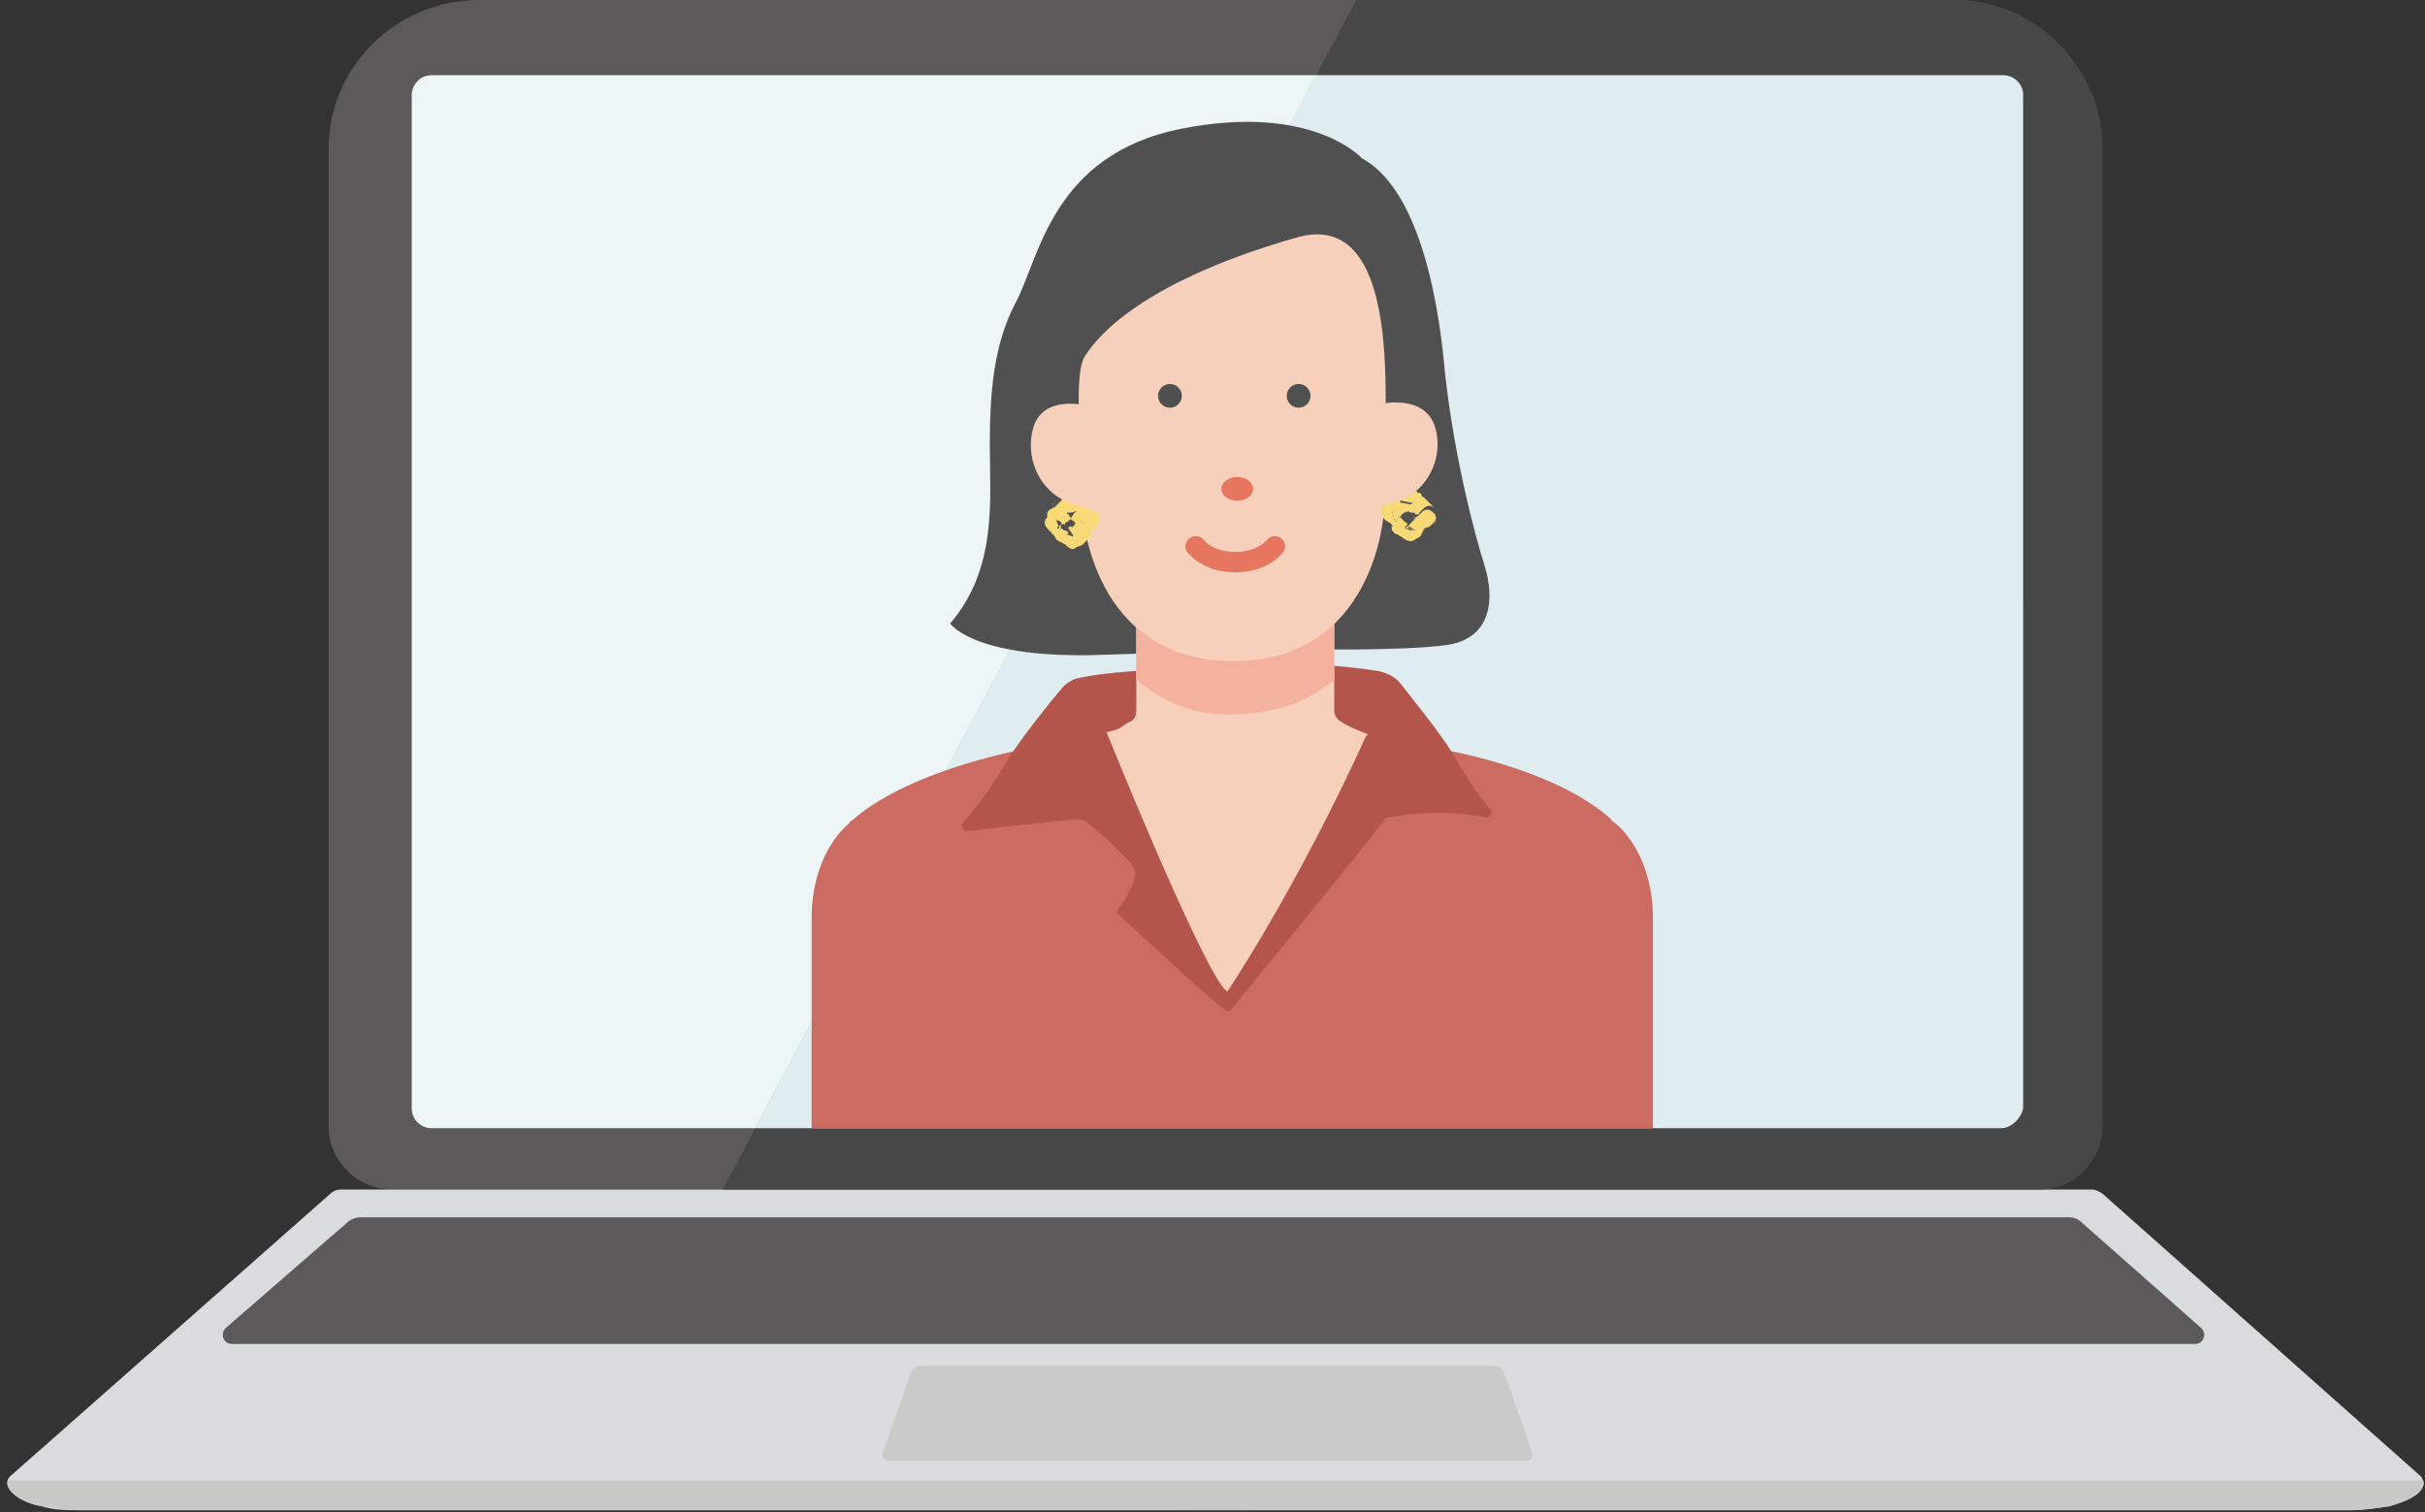
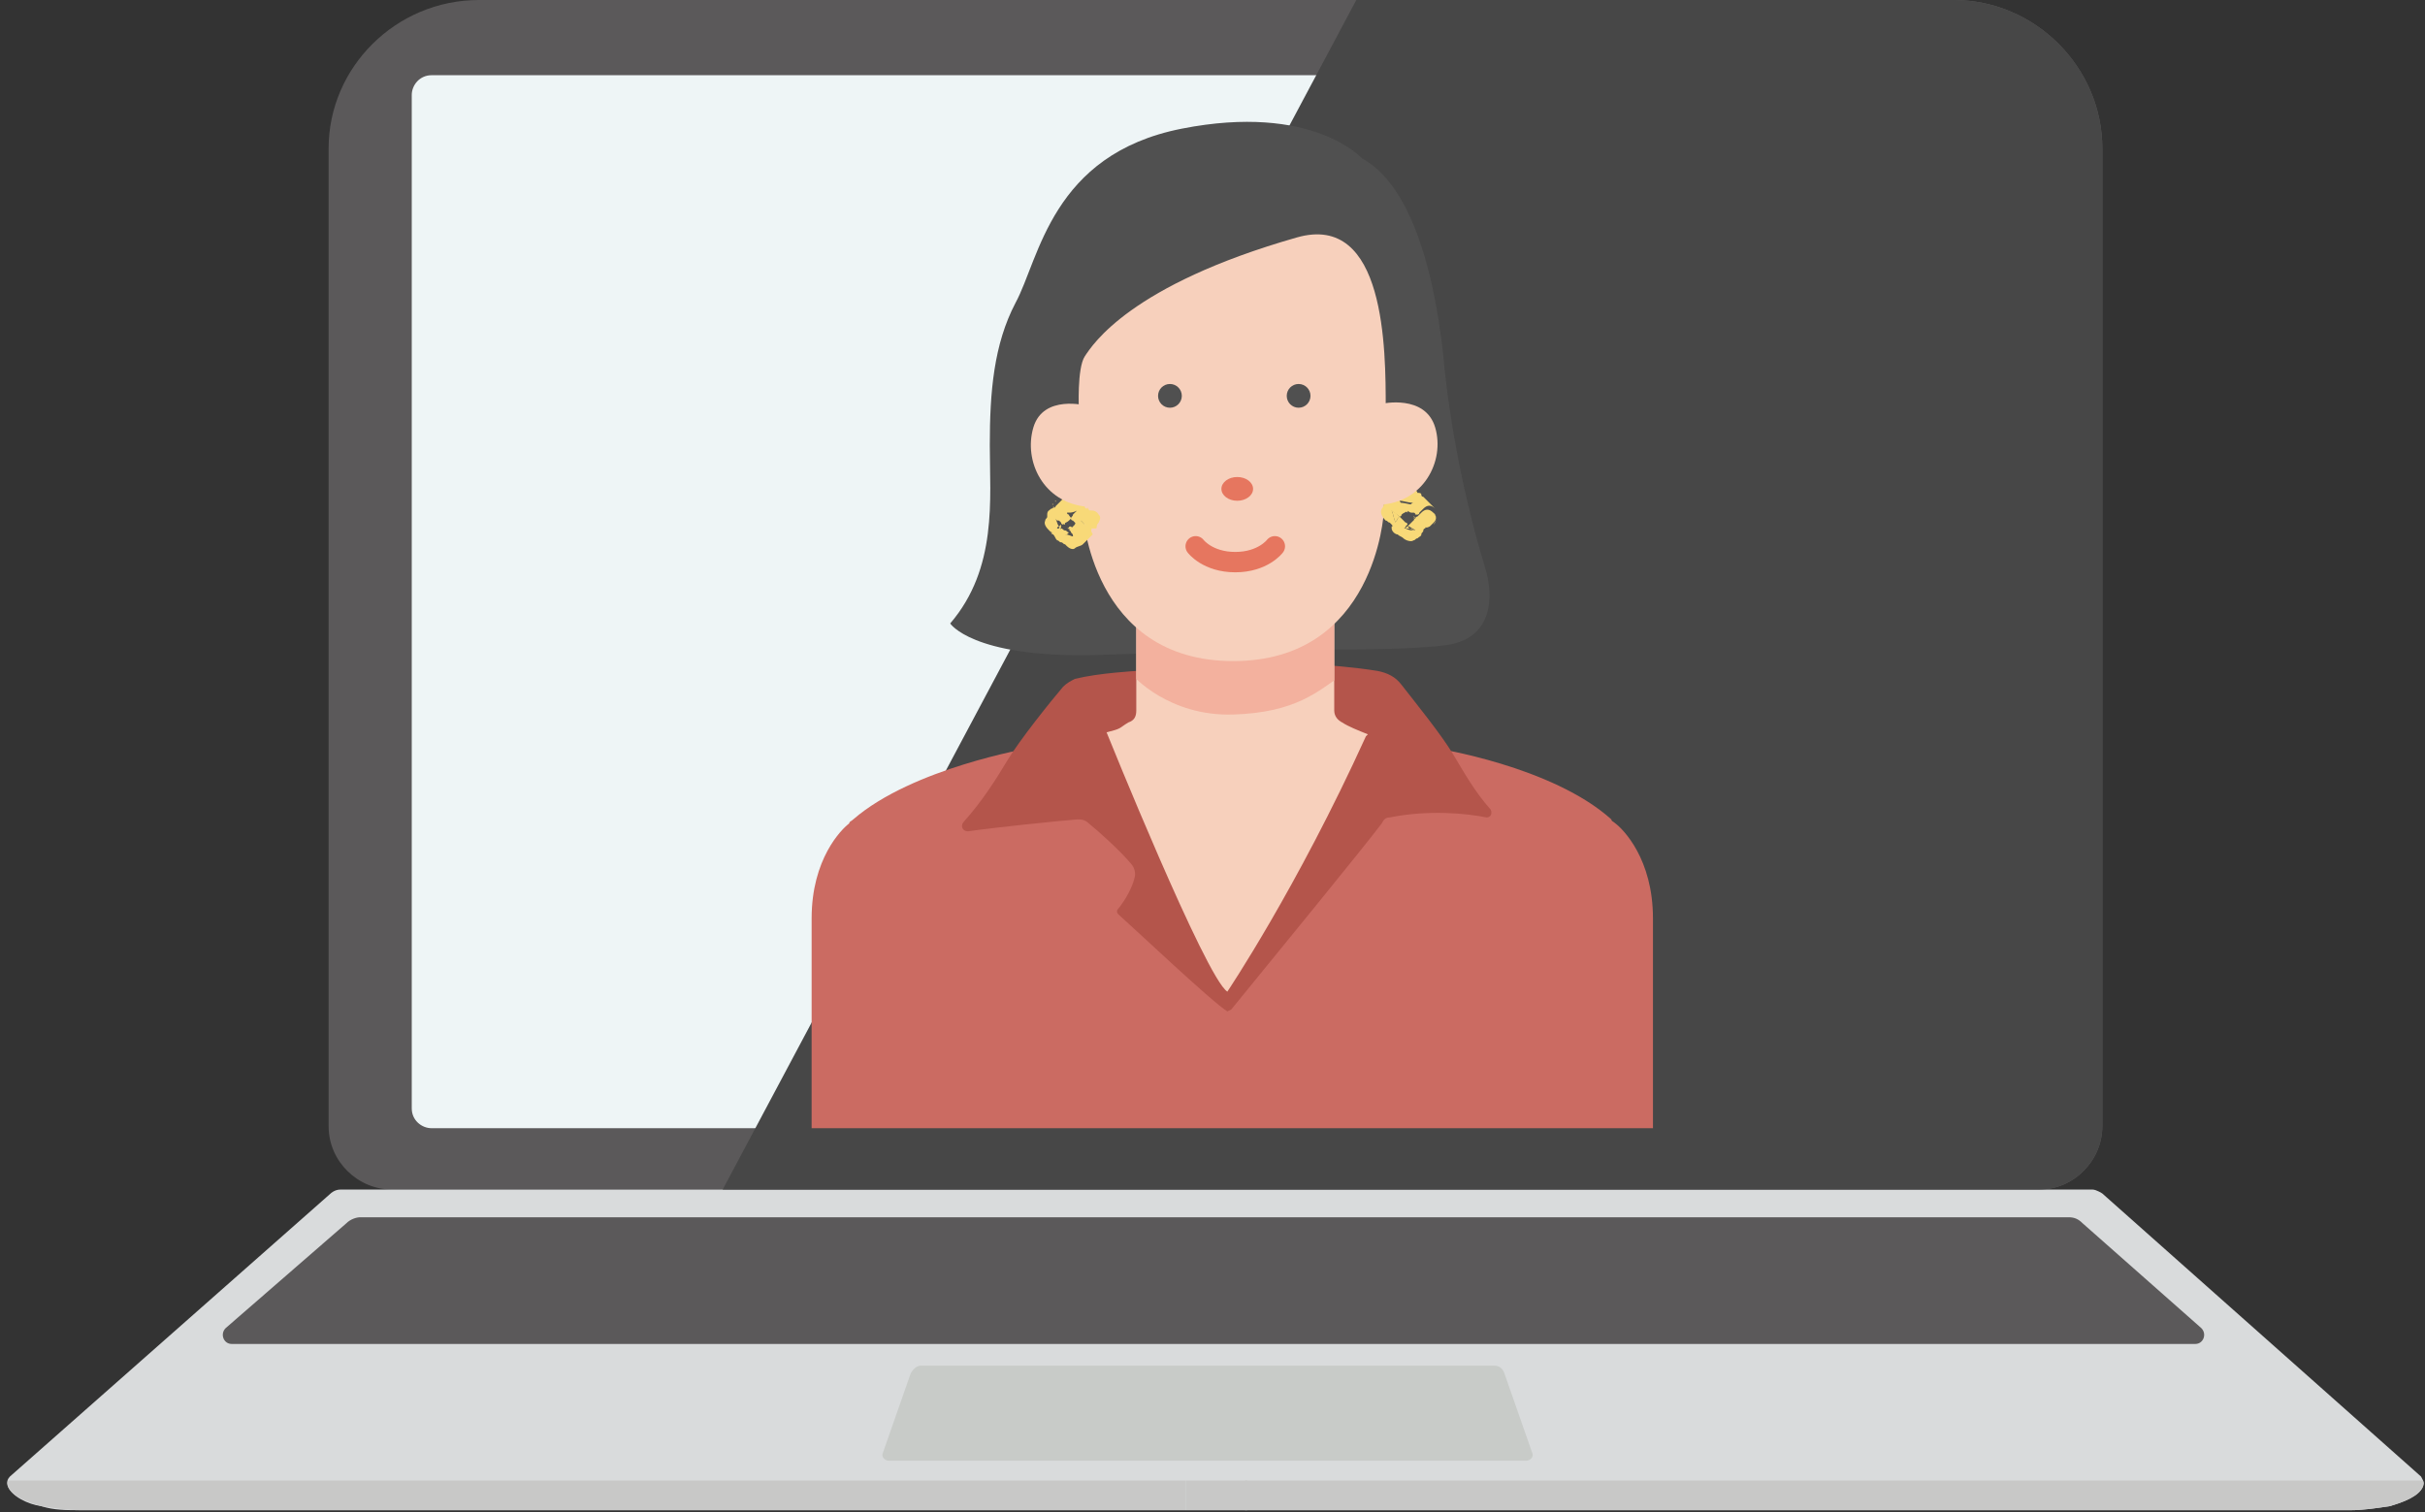
<svg xmlns="http://www.w3.org/2000/svg" xmlns:xlink="http://www.w3.org/1999/xlink" version="1.1" id="レイヤー_1" x="0px" y="0px" viewBox="0 0 122.5 76.4" style="enable-background:new 0 0 122.5 76.4;" xml:space="preserve">
  <rect x="0" y="0" width="122.5" height="76.4" fill="#333333" stroke="none" />
  <style type="text/css">
	.st0{fill:#5B595A;}
	.st1{fill:#D9DBDC;}
	.st2{fill:#C8CBC8;}
	.st3{fill:#C8C8C7;}
	.st4{fill:#EEF5F6;}
	.st5{clip-path:url(#SVGID_00000103952254059542203710000003374242381601077391_);fill:#474747;}
	.st6{clip-path:url(#SVGID_00000175312740437518015210000013292920783590979723_);fill:#DFEDF0;}
	.st7{clip-path:url(#SVGID_00000113322095575958340690000003810263935618141870_);fill:#CB6B62;}
	.st8{clip-path:url(#SVGID_00000113322095575958340690000003810263935618141870_);fill:#B4554B;}
	.st9{clip-path:url(#SVGID_00000113322095575958340690000003810263935618141870_);fill:#505050;}
	.st10{clip-path:url(#SVGID_00000113322095575958340690000003810263935618141870_);fill:#F7D0BC;}
	.st11{clip-path:url(#SVGID_00000113322095575958340690000003810263935618141870_);}
	.st12{clip-path:url(#SVGID_00000035500583585270499910000014508316246529339827_);fill:#F3B19E;}
	.st13{fill:#F8D978;}
	.st14{clip-path:url(#SVGID_00000113322095575958340690000003810263935618141870_);fill:#E6765F;}
	
		.st15{clip-path:url(#SVGID_00000113322095575958340690000003810263935618141870_);fill:none;stroke:#E6765F;stroke-width:1.029;stroke-linecap:round;stroke-miterlimit:10;}
</style>
  <g>
    <path class="st0" d="M103,60.1H19.8c-1.7,0-3.2-1.4-3.2-3.2V7.5C16.6,3.4,20,0,24.2,0h74.5c4.1,0,7.5,3.4,7.5,7.5v49.4   C106.2,58.6,104.8,60.1,103,60.1z" />
    <path class="st1" d="M62.9,76.3h55.8c0.7,0,1.3-0.1,2-0.2c0.7-0.2,1.5-0.5,1.7-1c0.1-0.2,0-0.3-0.1-0.5l-16.1-14.3   c0,0-0.3-0.2-0.5-0.2H62.9h-3.1H17.2c-0.3,0-0.5,0.2-0.5,0.2L0.5,74.6c-0.1,0.1-0.2,0.3-0.1,0.5c0.2,0.5,1,0.9,1.7,1   c0.6,0.2,1.3,0.2,2,0.2h55.8H62.9z" />
    <path class="st0" d="M64.8,67.9h46.1c0.4,0,0.6-0.5,0.3-0.8l-6-5.3c-0.2-0.2-0.4-0.3-0.7-0.3H64.8h-6.9H18.2   c-0.2,0-0.5,0.1-0.7,0.3l-6.1,5.3c-0.3,0.3-0.1,0.8,0.3,0.8h46.1H64.8z" />
    <path class="st2" d="M62.2,69h13.3c0.2,0,0.4,0.1,0.5,0.4l1.4,4c0.1,0.2-0.1,0.4-0.3,0.4H62.2h-2.4H44.9c-0.2,0-0.4-0.2-0.3-0.4   l1.4-4c0.1-0.2,0.3-0.4,0.5-0.4h13.3H62.2z" />
    <g>
      <path class="st3" d="M59.9,76.3H4.1c-0.7,0-1.3-0.1-2-0.2c-0.7-0.2-1.5-0.5-1.7-1c0,0,0-0.1,0-0.2l0-0.1h59.5V76.3z" />
      <path class="st3" d="M62.9,76.3h55.8c0.7,0,1.3-0.1,2-0.2c0.7-0.2,1.5-0.5,1.7-1c0,0,0-0.1,0-0.2l0-0.1H62.9V76.3z" />
      <rect x="59.9" y="74.8" class="st3" width="3.1" height="1.5" />
    </g>
    <path class="st4" d="M101.1,57H21.8c-0.5,0-1-0.4-1-1V4.8c0-0.5,0.4-1,1-1h79.4c0.5,0,1,0.4,1,1V56C102.1,56.5,101.6,57,101.1,57z" />
    <g>
      <defs>
        <path id="SVGID_1_" d="M103,60.1H19.8c-1.7,0-3.2-1.4-3.2-3.2V7.5C16.6,3.4,20,0,24.2,0h74.5c4.1,0,7.5,3.4,7.5,7.5v49.4     C106.2,58.6,104.8,60.1,103,60.1z" />
      </defs>
      <clipPath id="SVGID_00000006685958790531962430000014363612883042637462_">
        <use xlink:href="#SVGID_1_" style="overflow:visible;" />
      </clipPath>
      <polygon style="clip-path:url(#SVGID_00000006685958790531962430000014363612883042637462_);fill:#474747;" points="69.1,-1.1     36.4,60.3 107.8,60.6 107.2,-0.4   " />
    </g>
    <g>
      <defs>
-         <path id="SVGID_00000117642960338101231150000017354565509212219044_" d="M101.1,57H21.8c-0.5,0-1-0.4-1-1V4.8c0-0.5,0.4-1,1-1     h79.4c0.5,0,1,0.4,1,1V56C102.1,56.5,101.6,57,101.1,57z" />
-       </defs>
+         </defs>
      <clipPath id="SVGID_00000152239290742148559960000009212636789355647665_">
        <use xlink:href="#SVGID_00000117642960338101231150000017354565509212219044_" style="overflow:visible;" />
      </clipPath>
      <polygon style="clip-path:url(#SVGID_00000152239290742148559960000009212636789355647665_);fill:#DFEDF0;" points="68,0.9     36.6,59.9 107.5,59.9 106.8,0.9   " />
    </g>
    <g>
      <defs>
        <path id="SVGID_00000098901123906256490670000011480470760797375142_" d="M101.1,57H21.8c-0.5,0-1-0.4-1-1V4.8c0-0.5,0.4-1,1-1     h79.4c0.5,0,1,0.4,1,1V56C102.1,56.5,101.6,57,101.1,57z" />
      </defs>
      <clipPath id="SVGID_00000104677619419813427190000008354784786505106109_">
        <use xlink:href="#SVGID_00000098901123906256490670000011480470760797375142_" style="overflow:visible;" />
      </clipPath>
      <path style="clip-path:url(#SVGID_00000104677619419813427190000008354784786505106109_);fill:#CB6B62;" d="M83.5,58.4    c0,0,0-8.5,0-12c0-3-1.5-4.5-1.9-4.8c-0.1-0.1-0.2-0.1-0.2-0.2c-3-2.7-8.9-3.6-8.9-3.6c-9.5-1.9-20.5,0-20.5,0s-5.9,1-8.9,3.6    c-0.1,0.1-0.2,0.1-0.2,0.2c-0.4,0.3-1.9,1.8-1.9,4.8c0,3.4,0,12,0,12L83.5,58.4z" />
      <path style="clip-path:url(#SVGID_00000104677619419813427190000008354784786505106109_);fill:#B4554B;" d="M66.9,33.6    c0,0,1.5,0.1,2.7,0.3c0.5,0.1,0.9,0.3,1.2,0.7c0.7,0.9,2,2.5,2.6,3.5c0.6,1,1.1,1.9,1.9,2.8c0.1,0.2,0,0.4-0.2,0.4    c-1-0.2-2.9-0.4-4.9,0c-0.2,0-0.3,0.1-0.4,0.3c-0.9,1.2-5.4,6.7-7.6,9.4L62,51.1c-0.8-0.5-4.6-4.1-5.5-4.9c-0.1-0.1-0.1-0.2,0-0.3    c0.4-0.5,0.7-1.1,0.8-1.5c0.1-0.3,0-0.6-0.2-0.8c-0.5-0.6-1.6-1.6-2.1-2c-0.2-0.2-0.4-0.2-0.6-0.2c-1.2,0.1-4.1,0.4-5.5,0.6    c-0.3,0-0.4-0.3-0.2-0.5c0.9-1,1.6-2.1,2.2-3.1c0.6-1,2.2-3,2.8-3.7c0.2-0.2,0.4-0.3,0.6-0.4c1.2-0.3,3.1-0.4,3.1-0.4L66.9,33.6z" />
      <path style="clip-path:url(#SVGID_00000104677619419813427190000008354784786505106109_);fill:#505050;" d="M68.8,8    c0,0-2.5-2.8-9.1-1.5s-7.2,6.6-8.4,8.8c-1.1,2.1-1.3,4.5-1.3,7.2s0.4,6.2-2,9c0,0,1.1,1.7,7.1,1.6c6-0.2,10.7-0.3,10.7-0.3    s4.9,0.1,7.2-0.2c2.4-0.3,2.5-2.4,2-4c-0.5-1.6-1.5-5.3-2-9.7C72.6,14.2,71.4,9.4,68.8,8z" />
      <path style="clip-path:url(#SVGID_00000104677619419813427190000008354784786505106109_);fill:#F7D0BC;" d="M69.1,37.1    c-0.5-0.2-1-0.4-1.3-0.6c-0.2-0.1-0.4-0.3-0.4-0.6c0-1.4,0-4.7,0-4.7l0-0.9h-10v0.9c0,0,0,3.2,0,4.7c0,0.3-0.1,0.5-0.4,0.6    c-0.5,0.3-0.3,0.3-1.1,0.5c0,0,5,12.4,6.1,13.1c0,0,3.5-5.2,7-12.9L69.1,37.1z" />
      <g style="clip-path:url(#SVGID_00000104677619419813427190000008354784786505106109_);">
        <defs>
          <path id="SVGID_00000167370725459313829310000011410906301613821847_" d="M70.2,37.5c-0.9-0.3-1.9-0.7-2.4-1      c-0.2-0.1-0.4-0.3-0.4-0.6c0-1.4,0-4.7,0-4.7l0-0.9h-10v0.9c0,0,0,3.2,0,4.7c0,0.3-0.1,0.5-0.4,0.6c-0.5,0.3-1.5,0.7-2.4,1      l7,14.2l0.8,0.3L70.2,37.5z" />
        </defs>
        <clipPath id="SVGID_00000112600714940740284690000000161407539424714928_">
          <use xlink:href="#SVGID_00000167370725459313829310000011410906301613821847_" style="overflow:visible;" />
        </clipPath>
        <path style="clip-path:url(#SVGID_00000112600714940740284690000000161407539424714928_);fill:#F3B19E;" d="M67.8,34.1     c-1.2,0.8-2.3,1.9-5.5,2c-3.3,0.1-5.1-2-5.1-2v-4.4h10.6L67.8,34.1z" />
      </g>
      <path style="clip-path:url(#SVGID_00000104677619419813427190000008354784786505106109_);fill:#F7D0BC;" d="M70,23.4l-0.1,2.5    c0,0-0.4,7.5-7.6,7.5h0c-7.2,0-7.6-7.5-7.6-7.5l-0.1-2.5l-0.1-2.7c0,0-0.1-2.1,0.3-2.7c0.4-0.6,2.3-3.6,10.7-6    c4.5-1.3,4.5,5.7,4.5,8.6L70,23.4z" />
      <g style="clip-path:url(#SVGID_00000104677619419813427190000008354784786505106109_);">
        <path class="st13" d="M53.8,26.5c0-0.1,0-0.1-0.1-0.2c0,0-0.1-0.1-0.1-0.1C53.7,26.4,53.7,26.5,53.8,26.5z" />
        <polygon class="st13" points="53.6,26.1 53.6,26.1 53.6,26.1    " />
        <path class="st13" d="M54.1,26.6c-0.1,0-0.1,0.1-0.2,0.1c0.1,0,0.2,0.1,0.4,0.1C54.3,26.8,54.2,26.7,54.1,26.6     C54.2,26.6,54.1,26.6,54.1,26.6c-0.1,0-0.1,0-0.1,0.1C54.1,26.7,54.1,26.7,54.1,26.6z" />
-         <path class="st13" d="M53.5,26C53.5,26,53.4,26,53.5,26c-0.1-0.1-0.2-0.1-0.2-0.1c0.1,0.1,0.1,0.3,0.2,0.4     C53.5,26.2,53.5,26.1,53.5,26C53.5,26,53.5,26,53.5,26z" />
        <path class="st13" d="M54,26.7C54,26.7,54,26.7,54,26.7C54,26.7,54,26.7,54,26.7c0,0,0.1,0,0.1-0.1C54.1,26.7,54.1,26.7,54,26.7z     " />
        <path class="st13" d="M53.4,26.3C53.4,26.3,53.4,26.3,53.4,26.3C53.5,26.3,53.4,26.3,53.4,26.3C53.4,26.3,53.4,26.3,53.4,26.3z" />
        <path class="st13" d="M53.5,26.3C53.5,26.3,53.5,26.3,53.5,26.3C53.5,26.3,53.5,26.3,53.5,26.3C53.5,26.3,53.5,26.3,53.5,26.3z" />
        <path class="st13" d="M54.6,26.3C54.7,26.3,54.6,26.3,54.6,26.3C54.6,26.3,54.6,26.3,54.6,26.3C54.6,26.3,54.6,26.3,54.6,26.3     C54.6,26.3,54.6,26.3,54.6,26.3z" />
        <path class="st13" d="M55.5,26.4c0-0.1,0-0.3,0-0.4c0,0,0,0,0,0C55.5,26.1,55.5,26.2,55.5,26.4z" />
-         <path class="st13" d="M55.5,26.4C55.5,26.4,55.5,26.4,55.5,26.4C55.5,26.4,55.5,26.4,55.5,26.4z" />
        <path class="st13" d="M55.2,26.6C55.2,26.6,55.2,26.6,55.2,26.6C55.2,26.6,55.2,26.6,55.2,26.6C55.2,26.6,55.2,26.6,55.2,26.6z" />
        <path class="st13" d="M55.5,26.4C55.5,26.4,55.5,26.4,55.5,26.4C55.5,26.4,55.5,26.4,55.5,26.4z" />
        <path class="st13" d="M55.5,26.4C55.5,26.4,55.5,26.4,55.5,26.4C55.5,26.4,55.5,26.4,55.5,26.4z" />
        <polygon class="st13" points="54,26.7 54,26.7 54,26.7    " />
        <path class="st13" d="M54.3,26.4C54.3,26.4,54.4,26.4,54.3,26.4C54.4,26.4,54.4,26.4,54.3,26.4C54.3,26.4,54.3,26.4,54.3,26.4     C54.3,26.4,54.3,26.4,54.3,26.4z" />
        <path class="st13" d="M53.9,26.7C53.9,26.7,53.9,26.7,53.9,26.7c0.1,0,0.1,0,0.1,0C54,26.7,53.9,26.7,53.9,26.7z" />
        <path class="st13" d="M53.6,26.1c0,0.1-0.1,0.1-0.1,0.2c0,0,0,0,0,0c0,0,0,0,0,0C53.5,26.2,53.6,26.1,53.6,26.1     C53.6,26.1,53.6,26.1,53.6,26.1z" />
        <path class="st13" d="M52.9,26.5c0,0.1,0,0.1,0.1,0.2c0,0,0.1,0.1,0.1,0.1C53,26.6,52.9,26.6,52.9,26.5z" />
        <path class="st13" d="M55.1,26.7c0.1,0,0.1-0.1,0.2-0.1C55.3,26.6,55.2,26.6,55.1,26.7C55.2,26.6,55.2,26.7,55.1,26.7z" />
        <path class="st13" d="M55.2,26.6c-0.1,0-0.3,0-0.4-0.1c0,0-0.1-0.1-0.1-0.1c0,0-0.1-0.1-0.1-0.1c0,0-0.1,0-0.1,0c0,0-0.1,0-0.1,0     c0,0.1-0.1,0.1-0.1,0.2c0,0,0,0,0,0c0,0,0,0-0.1,0.1c0,0,0,0,0,0c0,0,0,0,0,0c0,0,0,0,0,0c0,0,0,0,0,0c0,0,0,0,0,0     c0,0-0.1,0.1-0.1,0.1c0,0,0,0-0.1,0.1c0,0,0.1,0,0.1,0.1c0.1,0.1,0.1,0.1,0.1,0.2c-0.1,0-0.2-0.1-0.4-0.1c0,0,0,0,0,0     c0,0,0,0,0,0c0,0,0,0,0,0c0,0,0.1,0,0.1,0c0,0,0.1-0.1,0.1-0.1c-0.1,0-0.1-0.1-0.2-0.1c-0.1,0-0.1-0.1-0.2-0.1     c0,0.1,0,0.1,0.1,0.2c-0.1-0.1-0.1-0.2-0.2-0.3c0,0,0.1,0.1,0.1,0.1c0,0,0-0.1,0-0.1c0,0,0-0.1,0-0.1c0,0-0.1,0.1-0.1,0.1     c0,0,0,0,0,0.1c0,0,0,0,0,0c0,0-0.1,0-0.1,0c0,0,0-0.1,0.1-0.1c-0.1-0.1-0.1-0.3-0.2-0.4c0,0,0.1,0.1,0.1,0.1c0,0,0,0,0.1,0     c0,0,0.1,0.1,0.1,0.1c0,0,0,0,0,0c0,0,0,0,0,0c0,0,0,0.1,0.1,0.1c0.1-0.1,0.2-0.1,0.3-0.2c0,0,0,0,0.1-0.1c0-0.1-0.1-0.1-0.1-0.2     c0,0-0.1,0-0.1-0.1c0.2,0,0.3,0,0.5-0.1c0,0-0.1,0.1-0.1,0.1c0,0-0.1,0.1-0.1,0.1c0,0.1-0.1,0.1-0.1,0.2c0,0,0,0,0,0     c0,0.1,0.1,0.1,0.1,0.1c0.1,0.1,0.1,0.1,0.2,0.2c0,0,0,0,0,0c0-0.1,0.1-0.2,0.2-0.2c0.1-0.1,0.2-0.1,0.3-0.2     c0.2-0.1,0.5,0,0.6,0.1c0,0,0-0.1-0.1-0.1c-0.1-0.1-0.2-0.2-0.3-0.3c-0.1,0-0.1-0.1-0.2-0.1c0,0,0,0,0,0c0,0,0,0,0.1,0     c0,0-0.1-0.1-0.1,0c0,0,0,0,0,0c0,0-0.1,0-0.1-0.1c0,0,0,0,0,0c0,0-0.1-0.1,0,0c0,0,0,0,0,0c0-0.1-0.1-0.1-0.1-0.2     c-0.1-0.2-0.3-0.3-0.4-0.4c-0.2-0.1-0.4-0.1-0.5,0.1c-0.1,0.1-0.2,0.2-0.3,0.3c0,0-0.1,0.1-0.1,0.1c0,0-0.1,0.1-0.1,0.1     c0,0,0,0,0.1-0.1c0,0,0,0,0,0c0,0-0.1,0.1-0.1,0.1c0,0,0,0,0,0c0.1,0-0.1,0.1-0.1,0c0,0,0,0,0.1,0c0,0,0,0,0,0     c-0.1,0-0.1,0.1-0.2,0.1c-0.1,0.1-0.2,0.1-0.2,0.3c0,0,0,0,0,0.1c0,0.1-0.1,0.1-0.1,0.2c-0.1,0.2,0.1,0.4,0.2,0.5     c0,0,0,0,0.1,0.1c0-0.1,0-0.1-0.1-0.2c0.1,0.1,0.1,0.2,0.2,0.3c0,0-0.1-0.1-0.1-0.1c0,0,0,0.1,0.1,0.1c0.1,0.1,0.1,0.2,0.2,0.3     c0.1,0,0.1,0.1,0.2,0.1c0.1,0,0.1,0.1,0.2,0.1c0,0,0,0,0,0c0.1,0.1,0,0,0,0c0,0,0,0,0,0c0,0,0,0,0,0c0,0,0.1,0.1,0.1,0.1     c0.1,0.1,0.3,0.2,0.4,0.1c0.1-0.1,0.3-0.1,0.4-0.2c0.1-0.1,0.1-0.1,0.2-0.2c0.1-0.1,0.2-0.2,0.3-0.3     C55.1,26.8,55.1,26.8,55.2,26.6c0,0.1-0.1,0.1-0.1,0.1C55.1,26.7,55.1,26.7,55.2,26.6z" />
        <path class="st13" d="M53.6,27.3C53.6,27.3,53.6,27.3,53.6,27.3C53.6,27.3,53.6,27.3,53.6,27.3C53.6,27.3,53.7,27.4,53.6,27.3z" />
        <path class="st13" d="M55.2,26.6c0,0-0.1,0.1-0.1,0.1C55.1,26.7,55.1,26.7,55.2,26.6C55.2,26.7,55.2,26.6,55.2,26.6     C55.2,26.6,55.2,26.6,55.2,26.6z" />
        <path class="st13" d="M53.5,26.3c0,0,0.1-0.1,0.1-0.1c0,0,0-0.1-0.1-0.1C53.6,26.1,53.5,26.2,53.5,26.3z" />
        <path class="st13" d="M55.3,26.6C55.3,26.6,55.3,26.6,55.3,26.6C55.4,26.6,55.4,26.5,55.3,26.6c0.1-0.1,0.1-0.1,0.1-0.1     C55.4,26.5,55.4,26.6,55.3,26.6z" />
        <path class="st13" d="M55.5,26.4C55.5,26.4,55.5,26.4,55.5,26.4C55.5,26.4,55.5,26.4,55.5,26.4c0.1-0.2,0.1-0.3,0-0.4     c-0.1-0.2-0.4-0.3-0.6-0.1c-0.1,0.1-0.2,0.1-0.3,0.2c-0.1,0.1-0.1,0.1-0.2,0.2c0,0,0.1,0,0.1,0c0,0,0.1,0,0.1,0c0,0,0,0,0,0     c0,0,0.1,0.1,0.1,0.1c0,0,0,0,0,0c0,0,0,0,0,0c0,0,0.1,0.1,0.1,0.1c0,0,0.1,0.1,0.1,0.1c0.1,0.1,0.2,0.1,0.4,0.1c0,0,0,0,0,0     c0,0,0,0,0,0c0.1,0,0.1,0,0.1-0.1c0,0,0,0,0,0C55.4,26.6,55.4,26.5,55.5,26.4C55.4,26.5,55.4,26.5,55.5,26.4     C55.5,26.4,55.5,26.4,55.5,26.4z" />
        <path class="st13" d="M55.4,26.5C55.4,26.5,55.4,26.5,55.4,26.5C55.4,26.5,55.4,26.5,55.4,26.5z" />
        <path class="st13" d="M53.9,25.6C53.9,25.6,53.9,25.6,53.9,25.6c0.1,0.1,0.1,0.1,0.2,0.2C54,25.7,53.9,25.6,53.9,25.6z" />
        <path class="st13" d="M54.1,25.7C54.2,25.7,54.2,25.7,54.1,25.7C54.1,25.7,54.1,25.7,54.1,25.7z" />
        <path class="st13" d="M54.2,25.6C54.2,25.7,54.2,25.7,54.2,25.6C54.1,25.7,54.2,25.7,54.2,25.6c0.1,0,0.1-0.1,0.1-0.1     c-0.2,0-0.3,0-0.5,0.1c0,0,0.1,0,0.1,0.1c0,0,0,0,0-0.1c0.1,0.1,0.1,0.1,0.2,0.2c0,0-0.1-0.1-0.1-0.1c0,0.1,0.1,0.2,0.1,0.2     C54.1,25.8,54.1,25.8,54.2,25.6C54.1,25.7,54.1,25.7,54.2,25.6z" />
        <path class="st13" d="M54.7,25.4C54.7,25.4,54.7,25.4,54.7,25.4C54.7,25.4,54.7,25.4,54.7,25.4C54.6,25.3,54.8,25.5,54.7,25.4z" />
        <path class="st13" d="M53.3,25.3C53.3,25.4,53.3,25.4,53.3,25.3C53.3,25.4,53.4,25.3,53.3,25.3z" />
        <path class="st13" d="M54.9,25.5C54.9,25.5,54.9,25.5,54.9,25.5C54.8,25.5,54.9,25.5,54.9,25.5z" />
        <path class="st13" d="M53.2,25.5C53.2,25.5,53.2,25.5,53.2,25.5C53.1,25.5,53.2,25.4,53.2,25.5z" />
      </g>
      <g style="clip-path:url(#SVGID_00000104677619419813427190000008354784786505106109_);">
        <path class="st13" d="M71,26.6C71,26.6,71,26.6,71,26.6C71,26.5,71,26.5,71,26.6C71,26.5,71,26.5,71,26.6z" />
        <path class="st13" d="M70.2,26.8C70.2,26.8,70.2,26.8,70.2,26.8C70.2,26.8,70.2,26.8,70.2,26.8C70.2,26.9,70.2,26.9,70.2,26.8     C70.3,26.9,70.2,26.8,70.2,26.8z" />
        <path class="st13" d="M72.4,26.5c0.2-0.1,0.2-0.5,0-0.6C72.6,26.1,72.6,26.3,72.4,26.5z" />
-         <path class="st13" d="M70.7,26.1C70.7,26.1,70.7,26.1,70.7,26.1L70.7,26.1z" />
        <polygon class="st13" points="70.7,26.1 70.7,26.1 70.7,26.1    " />
        <path class="st13" d="M70.7,26.1C70.7,26.1,70.7,26.1,70.7,26.1C70.7,26.1,70.7,26.1,70.7,26.1C70.7,26.1,70.7,26.1,70.7,26.1     C70.7,26.1,70.7,26.1,70.7,26.1z" />
        <path class="st13" d="M70.9,26.8C70.9,26.8,70.9,26.8,70.9,26.8c0.1,0,0.1,0,0.1-0.1C71,26.7,70.9,26.8,70.9,26.8z" />
        <path class="st13" d="M71.5,26.2C71.5,26.2,71.5,26.2,71.5,26.2C71.5,26.2,71.5,26.2,71.5,26.2z" />
-         <path class="st13" d="M71.6,26.1C71.7,26,71.7,26,71.6,26.1C71.7,26.1,71.6,26.1,71.6,26.1C71.6,26.1,71.6,26.1,71.6,26.1z" />
        <polygon class="st13" points="70.9,26.8 70.9,26.8 70.9,26.8    " />
        <path class="st13" d="M71,26.7C71,26.7,71,26.8,71,26.7C70.9,26.8,70.9,26.8,71,26.7C71,26.7,71,26.7,71,26.7     C71.1,26.7,71,26.7,71,26.7z" />
        <path class="st13" d="M72.4,25.9c-0.2-0.2-0.4-0.2-0.6,0c0,0-0.1,0.1-0.1,0.1c0,0,0,0-0.1,0.1c0,0,0.1,0,0,0c-0.1,0.1,0,0,0,0     c0,0,0,0,0,0c0,0,0,0,0,0c0,0-0.1,0-0.1,0.1c0,0,0,0-0.1,0c0,0,0,0,0,0c0,0,0,0,0,0c0,0,0.1,0.1,0.1,0.1c0.1,0.1,0.2,0.2,0.2,0.2     c0.2,0.2,0.5,0.2,0.6,0C72.6,26.3,72.6,26.1,72.4,25.9z" />
        <path class="st13" d="M71.1,26.6c0,0-0.1,0.1-0.1,0.1c0.2,0,0.3,0,0.5,0.1C71.3,26.8,71.2,26.7,71.1,26.6     C71.1,26.6,71.1,26.6,71.1,26.6C71,26.6,71,26.7,71.1,26.6C71,26.7,71.1,26.7,71.1,26.6z" />
        <path class="st13" d="M70.6,26.2C70.6,26.2,70.6,26.2,70.6,26.2C70.5,26.3,70.5,26.3,70.6,26.2C70.6,26.3,70.6,26.3,70.6,26.2     C70.6,26.2,70.6,26.2,70.6,26.2z" />
        <path class="st13" d="M71.6,25.2C71.6,25.2,71.6,25.2,71.6,25.2C71.6,25.1,71.6,25.1,71.6,25.2z" />
        <path class="st13" d="M71.9,26.9C71.9,26.9,71.9,26.9,71.9,26.9C71.9,26.9,71.9,26.9,71.9,26.9C72,26.8,71.8,27,71.9,26.9z" />
        <path class="st13" d="M71.4,26.1C71.4,26.1,71.4,26.1,71.4,26.1C71.4,26.1,71.5,26.1,71.4,26.1C71.5,26.2,71.5,26.2,71.4,26.1     C71.5,26.2,71.5,26.1,71.4,26.1C71.5,26.1,71.4,26.1,71.4,26.1z" />
        <path class="st13" d="M71.4,26.1C71.4,26.1,71.5,26.1,71.4,26.1C71.5,26.1,71.5,26.2,71.4,26.1C71.5,26.2,71.5,26.2,71.4,26.1     C71.5,26.1,71.4,26.1,71.4,26.1z" />
        <path class="st13" d="M70.5,25.2C70.5,25.3,70.4,25.3,70.5,25.2c-0.1,0.1-0.1,0.1-0.2,0.2C70.4,25.4,70.4,25.3,70.5,25.2z" />
        <polygon class="st13" points="71.8,27 71.8,27 71.8,27    " />
        <path class="st13" d="M70,26.7C70,26.7,70,26.7,70,26.7C70,26.7,70,26.7,70,26.7C70,26.7,70,26.7,70,26.7z" />
        <path class="st13" d="M71.2,25.7C71.2,25.7,71.2,25.7,71.2,25.7C71.2,25.7,71.2,25.7,71.2,25.7C71.2,25.6,71.2,25.6,71.2,25.7     C71.3,25.6,71.2,25.6,71.2,25.7C71.2,25.7,71.2,25.7,71.2,25.7C71.2,25.6,71.2,25.6,71.2,25.7c0.1-0.1,0.2-0.1,0.2-0.2     c-0.2,0-0.4-0.1-0.7-0.1c0.1,0.1,0.2,0.3,0.3,0.4c0,0,0.1,0.1,0.1,0.1c0,0,0,0,0,0C71.1,25.8,71.2,25.7,71.2,25.7z" />
        <polygon class="st13" points="70.7,26.1 70.7,26.1 70.7,26.1    " />
        <path class="st13" d="M70.7,26.1C70.7,26.1,70.7,26.1,70.7,26.1C70.7,26.1,70.7,26.1,70.7,26.1c-0.1-0.1-0.2-0.2-0.4-0.3     c0.1,0.2,0.1,0.4,0.2,0.6c0-0.1,0.1-0.1,0.1-0.2c0,0,0,0,0,0c0,0,0,0,0,0C70.6,26.2,70.6,26.2,70.7,26.1     C70.6,26.2,70.6,26.2,70.7,26.1C70.6,26.2,70.6,26.2,70.7,26.1C70.6,26.2,70.7,26.2,70.7,26.1C70.7,26.1,70.7,26.1,70.7,26.1     C70.7,26.1,70.7,26.1,70.7,26.1z" />
        <path class="st13" d="M71.2,25.7C71.2,25.7,71.2,25.7,71.2,25.7C71.2,25.7,71.2,25.7,71.2,25.7C71.2,25.7,71.2,25.7,71.2,25.7z" />
        <path class="st13" d="M71.2,25.6C71.2,25.6,71.2,25.6,71.2,25.6C71.2,25.6,71.3,25.6,71.2,25.6z" />
        <path class="st13" d="M70.6,26.2C70.6,26.2,70.6,26.2,70.6,26.2C70.6,26.2,70.6,26.2,70.6,26.2C70.6,26.2,70.6,26.2,70.6,26.2z" />
        <path class="st13" d="M71.8,26.5c-0.1-0.1-0.2-0.2-0.2-0.2c0,0-0.1-0.1-0.1-0.1c0,0-0.1,0.1-0.1,0.1c-0.1,0.1-0.2,0.2-0.3,0.3     c0,0,0,0,0.1,0c0.1,0.1,0.2,0.1,0.3,0.2c-0.2,0-0.3,0-0.5-0.1c0,0,0,0,0,0c0,0,0,0,0,0c0,0,0,0-0.1,0c0,0,0.1,0,0.1-0.1     c0,0,0.1-0.1,0.1-0.1c0,0,0,0,0,0c0,0,0,0,0,0c0,0,0,0,0,0.1c0,0,0,0,0-0.1c0,0,0,0,0,0c0,0,0,0,0,0c0,0,0-0.1-0.1-0.1     c-0.1-0.1-0.2-0.2-0.3-0.3c0,0-0.1,0.1-0.1,0.1c0,0,0,0,0,0c0,0,0,0,0,0c0,0.1-0.1,0.1-0.1,0.2c-0.1-0.2-0.1-0.4-0.2-0.6     c0.1,0.1,0.3,0.2,0.4,0.3c0,0,0,0,0,0c0,0,0,0,0,0c0,0,0,0,0,0c0,0,0,0,0,0c0,0,0,0,0,0c0,0,0.1,0,0.1-0.1     c0.1-0.1,0.2-0.1,0.3-0.2c0,0-0.1-0.1-0.1-0.1c-0.1-0.1-0.2-0.2-0.3-0.4c0.2,0,0.4,0.1,0.7,0.1c-0.1,0-0.1,0.1-0.2,0.1     c0,0,0,0-0.1,0c0,0.1-0.1,0.1-0.1,0.2c0,0,0,0,0,0c0.1,0.1,0.2,0.2,0.3,0.2c0,0,0,0,0.1,0c0,0,0.1,0,0.1,0.1c0,0,0,0,0.1,0     c0,0,0.1,0,0.1-0.1c0,0,0,0,0,0c0,0,0,0,0.1-0.1c0,0,0.1-0.1,0.1-0.1c0.2-0.2,0.4-0.2,0.6,0c-0.2-0.2-0.4-0.4-0.6-0.6     c0,0-0.1,0-0.1-0.1c-0.1-0.1,0,0,0,0c0-0.1-0.1-0.1-0.2-0.1c0,0,0,0,0,0c0,0,0,0,0,0c0,0,0,0,0,0c0,0,0,0,0,0c0,0,0-0.1,0,0     c0,0,0,0,0,0c0-0.1-0.1-0.1-0.1-0.2c-0.2-0.2-0.5-0.3-0.7-0.1c-0.1,0.1-0.2,0.1-0.2,0.2c-0.1,0.1-0.1,0.2-0.2,0.2     c0,0,0.1,0,0.1-0.1c-0.1,0.1-0.1,0.1-0.2,0.2c0,0,0-0.1,0.1-0.1c0,0-0.1,0-0.1,0.1c-0.1,0-0.2,0.1-0.2,0.2     c-0.1,0.1-0.1,0.1-0.2,0.2c0,0.1-0.1,0.2-0.1,0.2c-0.1,0.2,0,0.4,0.2,0.6c0.1,0,0.1,0.1,0.2,0.1c0,0,0,0,0,0c0,0,0,0,0,0     c0,0,0,0,0,0c0,0,0.1,0,0.1,0c0,0,0,0-0.1,0c0,0,0,0,0,0c0,0,0,0,0,0c0,0,0.1,0.1,0.1,0.1c0,0,0,0,0,0c0,0,0,0,0,0c0,0,0,0,0,0     c0,0,0,0,0,0c0,0,0.1,0.1,0,0.1c0,0,0,0,0,0c0,0,0,0,0,0.1c0,0.1,0.1,0.2,0.1,0.2c0,0,0.1,0.1,0.2,0.1c0.1,0.1,0.2,0.1,0.3,0.2     c0.1,0.1,0.4,0.2,0.5,0.1c0.1,0,0.1-0.1,0.2-0.1c0.1-0.1,0.2-0.1,0.2-0.2c0-0.1,0.1-0.1,0.1-0.2c0,0,0,0,0,0c0,0-0.1,0.1,0,0     c0,0,0,0,0,0c0,0,0,0,0,0c0,0,0,0,0,0c0,0,0,0,0,0c0,0,0,0,0,0c0,0,0-0.1,0.1-0.1c0,0,0,0,0-0.1c0,0,0,0,0,0     c-0.1,0.1,0.1-0.1,0,0c0,0,0,0,0,0c0.1,0,0.1-0.1,0.2-0.1c0.1-0.1,0.2-0.2,0.3-0.3C72.3,26.7,72,26.7,71.8,26.5z" />
      </g>
      <path style="clip-path:url(#SVGID_00000104677619419813427190000008354784786505106109_);fill:#F7D0BC;" d="M54.9,20.5    c0,0-2.2-0.6-2.7,1.1s0.5,3.8,2.7,4L54.9,20.5z" />
      <path style="clip-path:url(#SVGID_00000104677619419813427190000008354784786505106109_);fill:#F7D0BC;" d="M69.8,20.4    c0,0,2.2-0.5,2.7,1.2s-0.6,3.8-2.8,3.9L69.8,20.4z" />
      <ellipse style="clip-path:url(#SVGID_00000104677619419813427190000008354784786505106109_);fill:#E6765F;" cx="62.5" cy="24.7" rx="0.8" ry="0.6" />
      <path style="clip-path:url(#SVGID_00000104677619419813427190000008354784786505106109_);fill:none;stroke:#E6765F;stroke-width:1.029;stroke-linecap:round;stroke-miterlimit:10;" d="    M64.4,27.6c0,0-0.6,0.8-2,0.8h0c-1.4,0-2-0.8-2-0.8" />
      <circle style="clip-path:url(#SVGID_00000104677619419813427190000008354784786505106109_);fill:#505050;" cx="59.1" cy="20" r="0.6" />
      <circle style="clip-path:url(#SVGID_00000104677619419813427190000008354784786505106109_);fill:#505050;" cx="65.6" cy="20" r="0.6" />
    </g>
  </g>
</svg>